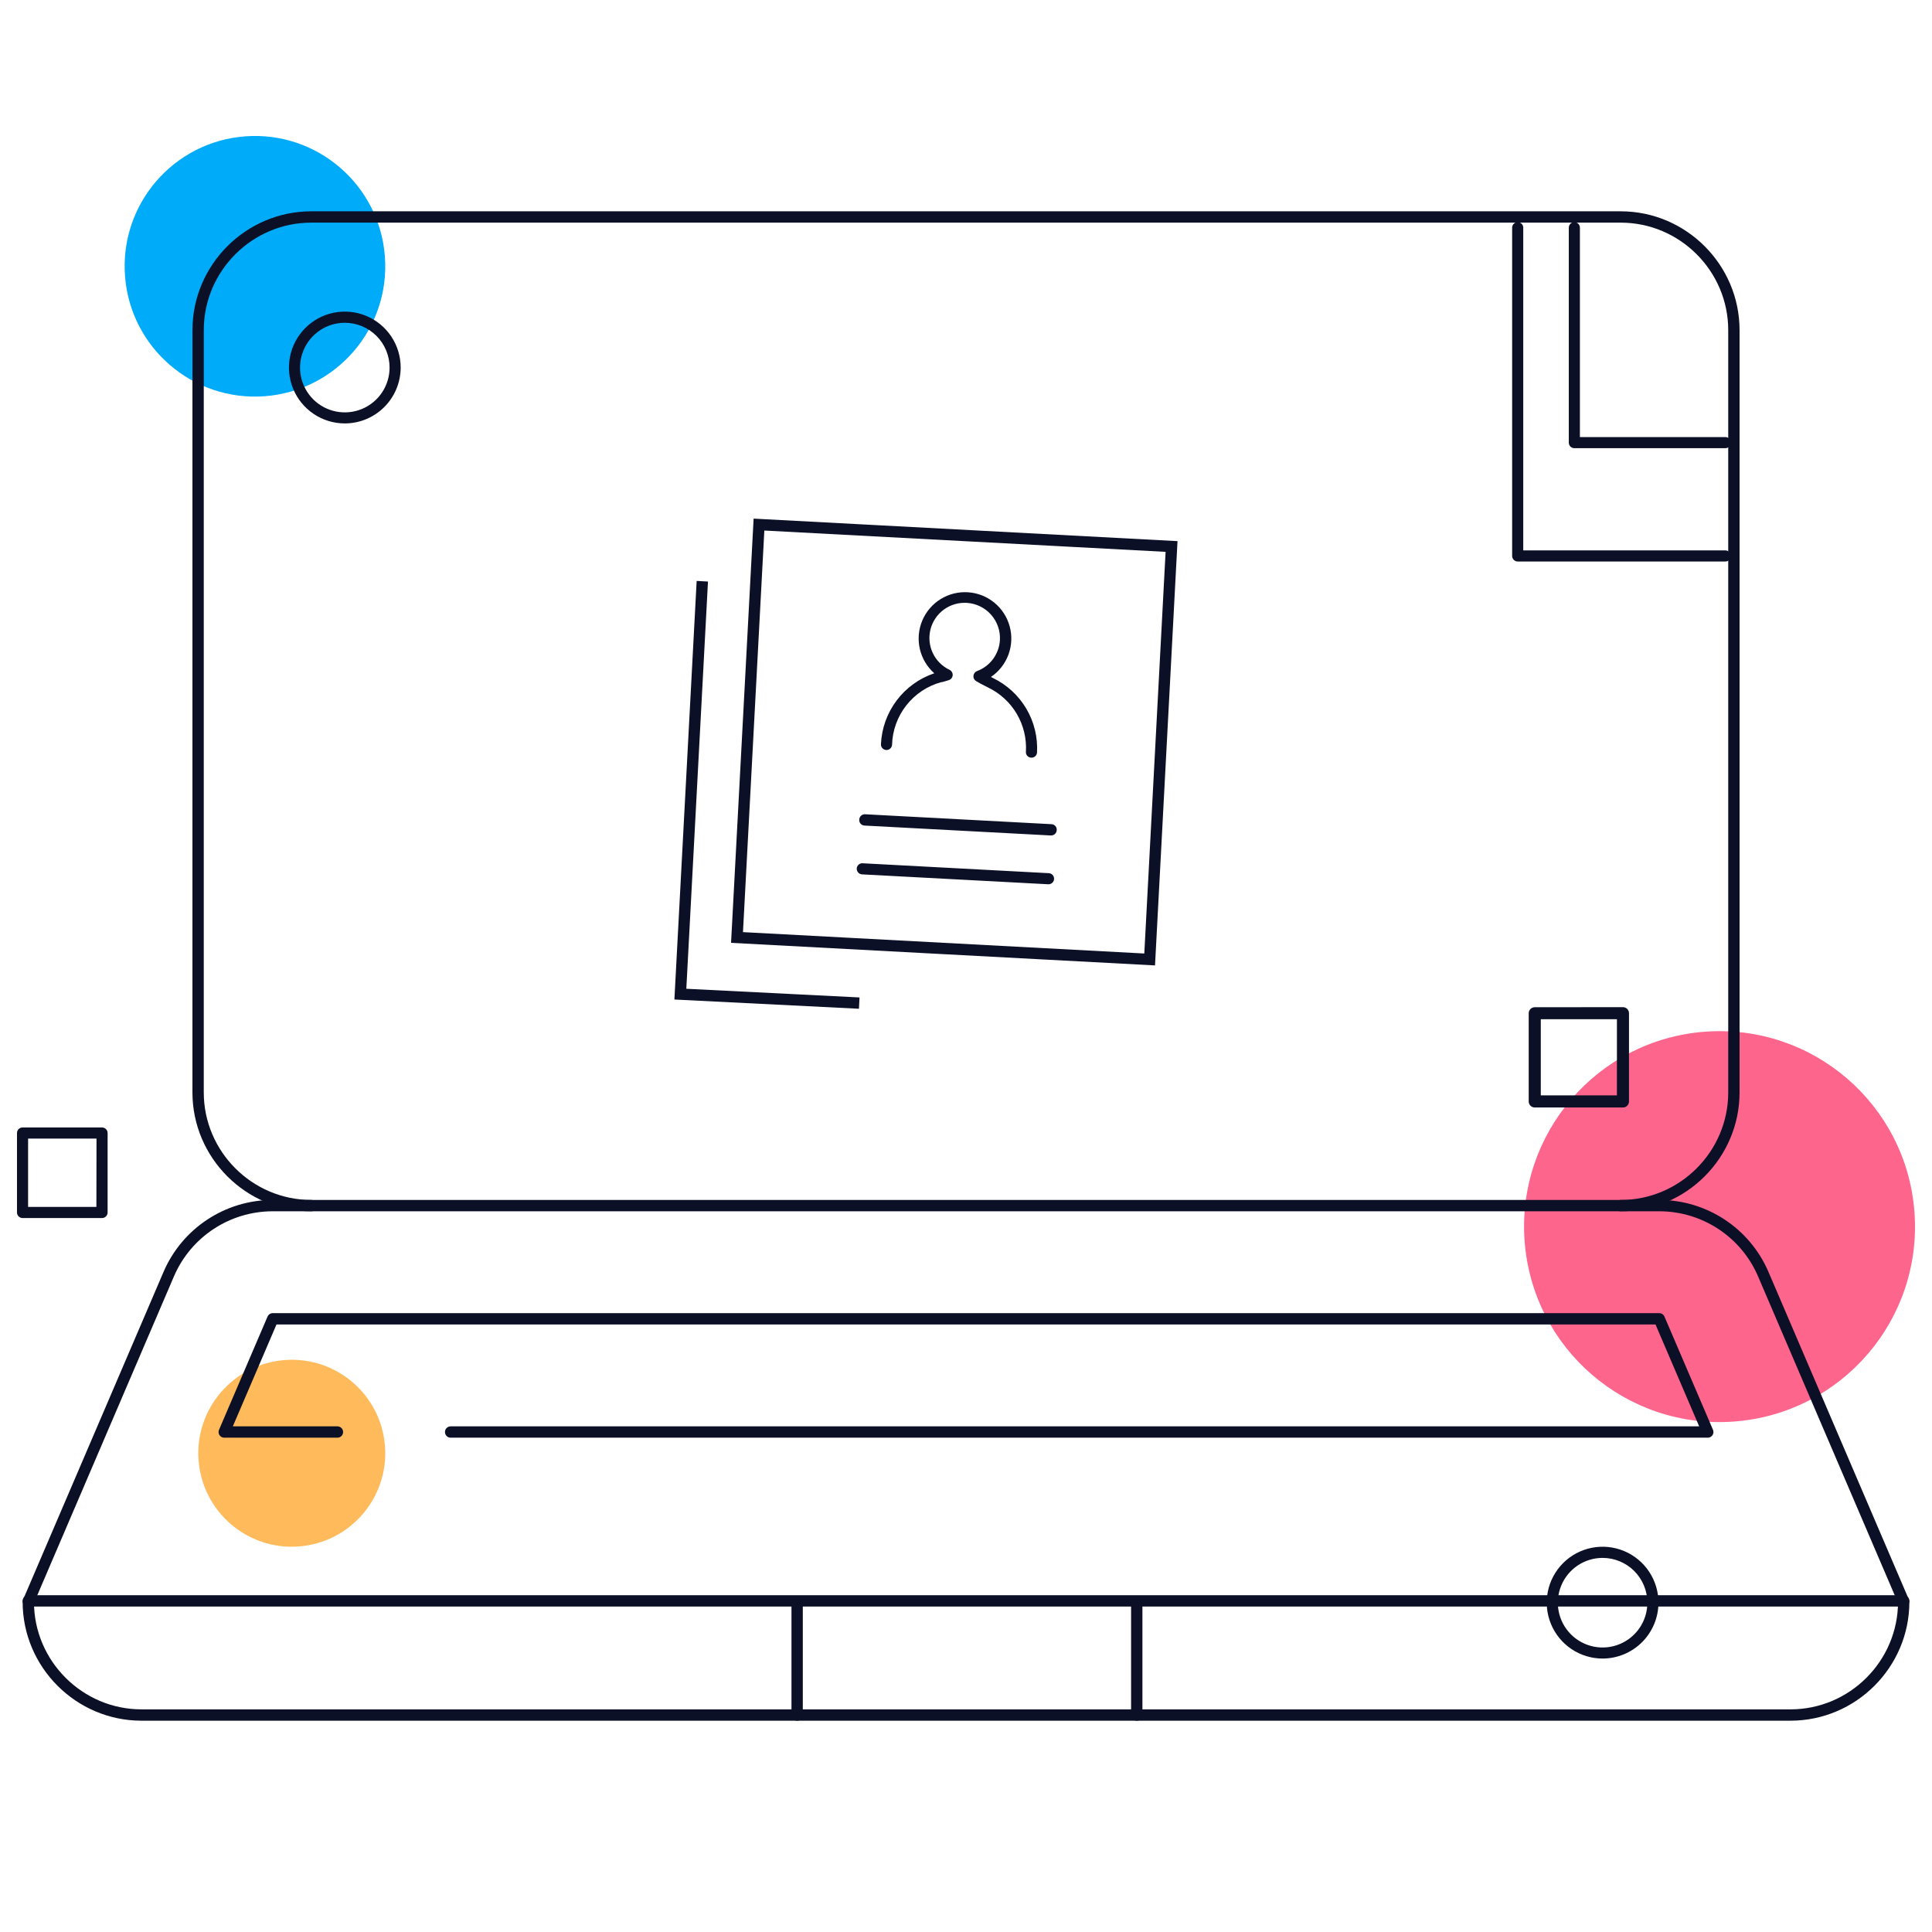
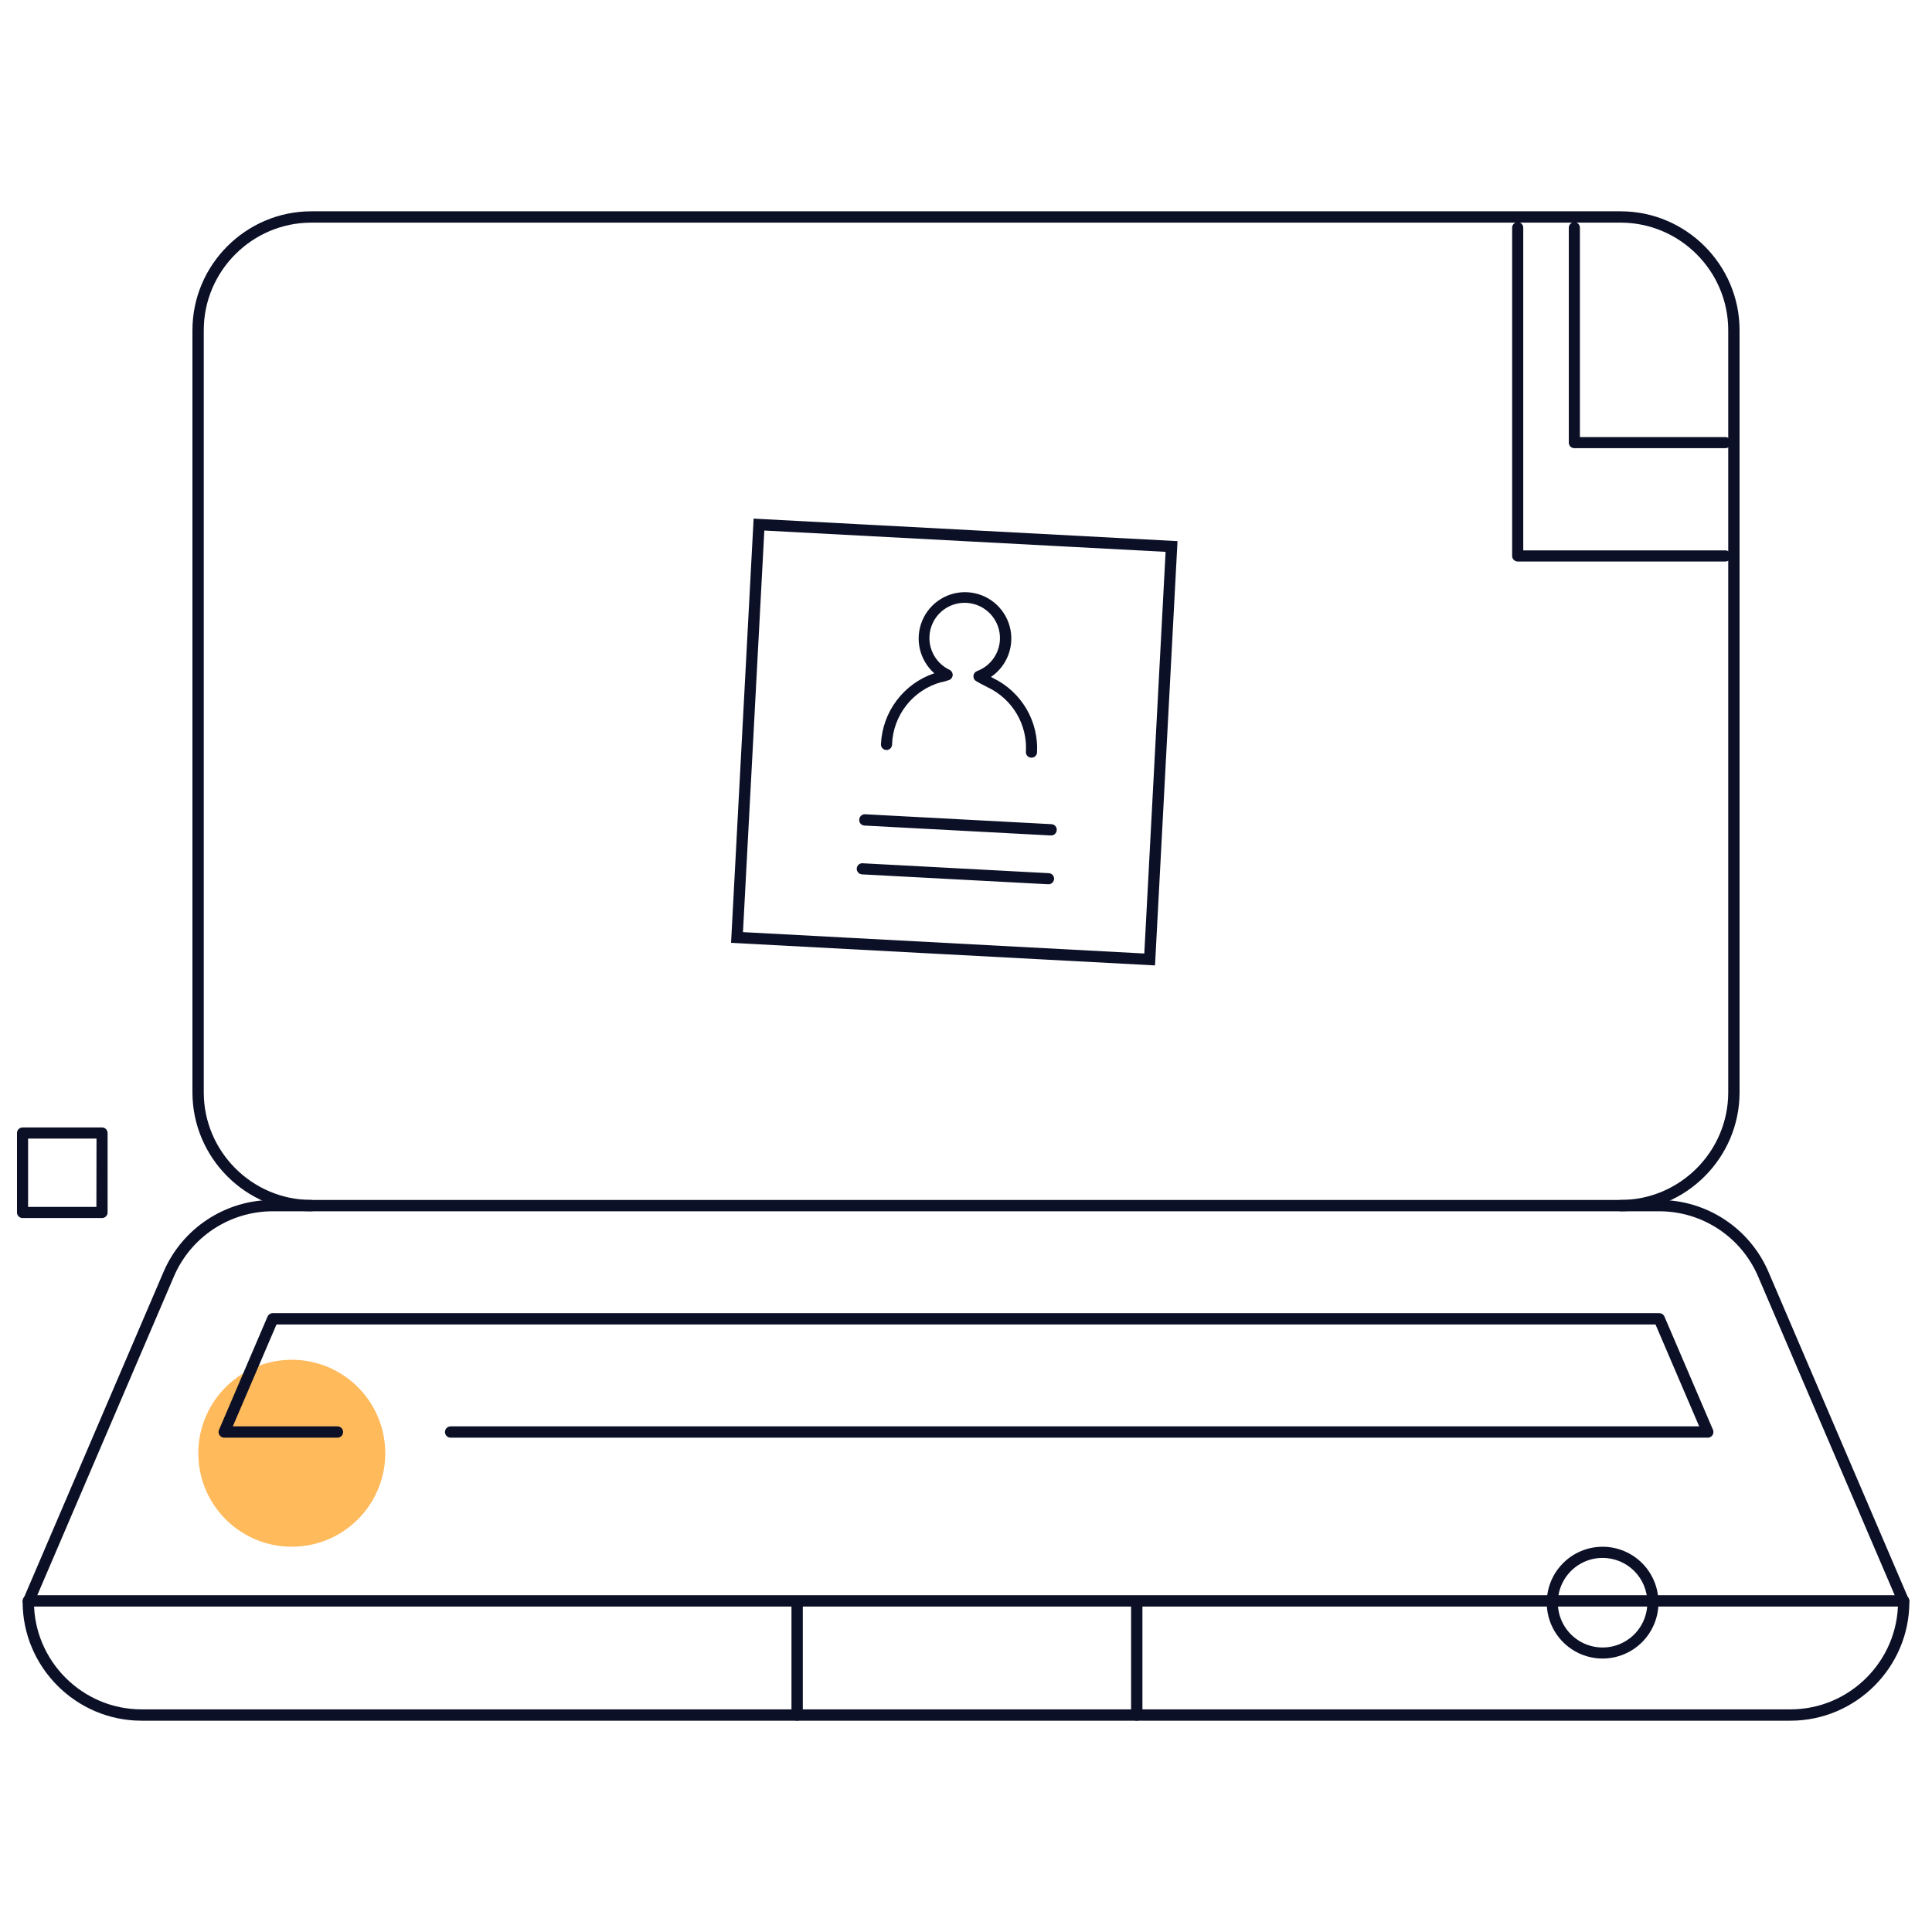
<svg xmlns="http://www.w3.org/2000/svg" xmlns:xlink="http://www.w3.org/1999/xlink" width="341px" height="341px" viewBox="0 0 341 341" version="1.1">
  <title>laptop (1)</title>
  <defs>
    <polygon id="path-1" points="0 341 341 341 341 0 0 0" />
  </defs>
  <g id="Website" stroke="none" stroke-width="1" fill="none" fill-rule="evenodd">
    <g id="Landing-page-" transform="translate(-1279, -2948)">
      <g id="Inklderat-i-abonemang-Copy-4" transform="translate(0, 2869)">
        <g id="laptop-(1)" transform="translate(1279, 79)">
          <g id="g730-Clipped" transform="translate(170.5, 170.5) scale(-1, 1) rotate(-180) translate(-170.5, -170.5) ">
            <mask id="mask-2" fill="white">
              <use xlink:href="#path-1" />
            </mask>
            <g id="path732" />
-             <path d="M67.934,295.72 C68.885,283.054 59.387,272.015 46.72,271.065 C34.054,270.116 23.016,279.613 22.066,292.279 C21.115,304.946 30.613,315.985 43.28,316.935 C55.946,317.884 66.984,308.387 67.934,295.72 Z" id="Path" fill="#00ABFA" fill-rule="nonzero" mask="url(#mask-2)" />
            <path d="M67.953,85.734 C68.635,76.648 61.821,68.728 52.734,68.047 C43.647,67.365 35.729,74.179 35.047,83.266 C34.365,92.352 41.179,100.272 50.266,100.953 C59.353,101.635 67.271,94.821 67.953,85.734 Z" id="Path-Copy" fill="#FFBA5C" fill-rule="nonzero" mask="url(#mask-2)" />
-             <path d="M337.902,127.08 C339.327,108.081 325.08,91.523 306.081,90.098 C287.081,88.673 270.523,102.92 269.098,121.919 C267.673,140.919 281.92,157.477 300.919,158.902 C319.919,160.327 336.476,146.08 337.902,127.08 Z" id="Path-Copy-2" fill="#FD658C" fill-rule="nonzero" mask="url(#mask-2)" />
            <path d="M-382.101,668.269 C-380.51,647.053 -396.411,628.562 -417.616,626.971 C-438.82,625.379 -457.3,641.289 -458.89,662.505 C-460.481,683.723 -444.581,702.214 -423.376,703.805 C-402.171,705.397 -383.692,689.487 -382.101,668.269 Z M286.054,128.208 C297.043,128.208 306.034,137.199 306.034,148.188 L306.034,282.724 C306.034,293.713 297.043,302.704 286.054,302.704 L54.946,302.704 C43.957,302.704 34.966,293.713 34.966,282.724 L34.966,148.188 C34.966,137.199 43.957,128.208 54.946,128.208" id="path738-2" stroke="#0C1026" stroke-width="2" stroke-linecap="round" stroke-linejoin="round" mask="url(#mask-2)" />
            <path d="M292.859,128.208 L48.14,128.208 C40.148,128.208 32.925,123.445 29.776,116.098 L4.995,58.276 C4.995,47.287 13.987,38.296 24.976,38.296 L316.025,38.296 C327.014,38.296 336.005,47.287 336.005,58.276 L311.224,116.098 C308.076,123.445 300.851,128.208 292.859,128.208 Z" id="path742" stroke="#0C1026" stroke-width="2" stroke-linecap="round" stroke-linejoin="round" mask="url(#mask-2)" />
            <line x1="4.995" y1="58.443" x2="336.005" y2="58.443" id="path746" stroke="#0C1026" stroke-width="2" stroke-linecap="round" stroke-linejoin="round" mask="url(#mask-2)" />
            <line x1="140.696" y1="38.296" x2="140.696" y2="58.276" id="path750" stroke="#0C1026" stroke-width="2" stroke-linecap="round" stroke-linejoin="round" mask="url(#mask-2)" />
            <line x1="200.638" y1="38.296" x2="200.638" y2="58.276" id="path754" stroke="#0C1026" stroke-width="2" stroke-linecap="round" stroke-linejoin="round" mask="url(#mask-2)" />
            <polyline id="path758" stroke="#0C1026" stroke-width="2" stroke-linecap="round" stroke-linejoin="round" mask="url(#mask-2)" points="79.539 88.247 301.422 88.247 292.859 108.228 48.141 108.228 39.578 88.247 59.558 88.247" />
            <path d="M304.535,301.793 C304.795,301.793 305.044,301.69 305.228,301.506 C305.411,301.322 305.515,301.073 305.515,300.813 L305.515,242.874 C305.515,242.614 305.411,242.365 305.228,242.181 C305.044,241.997 304.795,241.894 304.535,241.894 C304.275,241.894 304.026,241.997 303.842,242.181 C303.659,242.365 303.555,242.614 303.555,242.874 L303.555,299.833 L267.876,299.833 C267.616,299.833 267.367,299.936 267.183,300.119 C267,300.304 266.896,300.553 266.896,300.813 C266.896,301.073 267,301.322 267.183,301.506 C267.367,301.69 267.616,301.793 267.876,301.793 L304.535,301.793 Z" id="Path" fill="#0C1026" fill-rule="nonzero" mask="url(#mask-2)" transform="translate(286.205, 271.844) scale(-1, -1) translate(-286.205, -271.844) " />
            <path d="M304.535,301.793 C304.795,301.793 305.044,301.69 305.228,301.506 C305.411,301.322 305.515,301.073 305.515,300.813 L305.515,262.874 C305.515,262.614 305.411,262.365 305.228,262.181 C305.044,261.997 304.795,261.894 304.535,261.894 C304.275,261.894 304.026,261.997 303.842,262.181 C303.659,262.365 303.555,262.614 303.555,262.874 L303.555,299.833 L277.876,299.833 C277.616,299.833 277.367,299.936 277.183,300.119 C277,300.304 276.896,300.553 276.896,300.813 C276.896,301.073 277,301.322 277.183,301.506 C277.367,301.69 277.616,301.793 277.876,301.793 L304.535,301.793 Z" id="Path-Copy-3" fill="#0C1026" fill-rule="nonzero" mask="url(#mask-2)" transform="translate(291.205, 281.844) scale(-1, -1) translate(-291.205, -281.844) " />
            <path d="M152.724,197.284 L185.584,195.537 C185.716,195.531 185.846,195.499 185.965,195.442 C186.084,195.385 186.191,195.304 186.277,195.204 C186.364,195.104 186.429,194.988 186.47,194.862 C186.509,194.735 186.523,194.603 186.51,194.471 C186.504,194.339 186.471,194.21 186.413,194.092 C186.355,193.973 186.274,193.868 186.175,193.78 C186.076,193.694 185.959,193.629 185.834,193.587 C185.708,193.547 185.576,193.532 185.445,193.544 L152.586,195.291 C152.454,195.297 152.324,195.329 152.205,195.386 C152.085,195.443 151.979,195.524 151.893,195.624 C151.805,195.724 151.74,195.84 151.7,195.966 C151.661,196.093 151.647,196.225 151.659,196.357 C151.673,196.607 151.782,196.844 151.965,197.016 C152.147,197.188 152.388,197.284 152.639,197.284 L152.724,197.284 Z" id="Path" fill="#0C1026" fill-rule="nonzero" mask="url(#mask-2)" transform="translate(169.085, 195.412) scale(-1, -1) translate(-169.085, -195.412) " />
            <path d="M185.053,184.926 L152.193,186.674 C151.934,186.674 151.684,186.777 151.5,186.96 C151.317,187.145 151.214,187.394 151.214,187.654 C151.214,187.914 151.317,188.163 151.5,188.348 C151.684,188.531 151.934,188.634 152.193,188.634 L152.247,188.634 L185.117,186.887 C185.247,186.878 185.375,186.844 185.493,186.786 C185.612,186.728 185.716,186.647 185.802,186.548 C185.888,186.449 185.955,186.334 185.996,186.209 C186.037,186.084 186.054,185.952 186.043,185.821 C186.022,185.574 185.908,185.345 185.723,185.178 C185.54,185.012 185.3,184.923 185.053,184.926 Z" id="Path" fill="#0C1026" fill-rule="nonzero" mask="url(#mask-2)" transform="translate(168.63, 186.78) scale(-1, -1) translate(-168.63, -186.78) " />
            <path d="M156.49,236.482 L156.543,236.482 C156.675,236.477 156.805,236.445 156.924,236.387 C157.044,236.331 157.15,236.25 157.236,236.15 C157.324,236.049 157.389,235.933 157.429,235.808 C157.468,235.681 157.482,235.549 157.47,235.417 C157.336,233.085 157.899,230.765 159.083,228.753 C160.268,226.74 162.023,225.125 164.124,224.11 C164.966,223.705 166.169,223.045 166.254,222.97 C166.415,222.878 166.546,222.742 166.631,222.578 C166.716,222.413 166.751,222.227 166.733,222.043 C166.718,221.857 166.651,221.68 166.539,221.531 C166.429,221.383 166.277,221.268 166.105,221.201 C164.97,220.78 163.983,220.036 163.264,219.061 C162.545,218.086 162.126,216.922 162.059,215.713 C161.971,214.067 162.54,212.452 163.64,211.223 C164.739,209.995 166.281,209.253 167.926,209.159 C169.365,209.073 170.789,209.492 171.954,210.342 C173.119,211.193 173.951,212.422 174.309,213.819 C174.667,215.217 174.527,216.697 173.914,218.003 C173.302,219.308 172.253,220.36 170.95,220.977 C170.777,221.063 170.632,221.198 170.534,221.364 C170.437,221.53 170.389,221.722 170.396,221.915 C170.408,222.11 170.477,222.296 170.594,222.451 C170.712,222.607 170.872,222.724 171.056,222.789 C171.482,222.938 172.015,223.076 172.302,223.151 L172.419,223.151 C174.858,223.82 177.016,225.256 178.578,227.245 C180.14,229.234 181.023,231.673 181.097,234.202 C181.111,234.462 181.228,234.706 181.422,234.879 C181.616,235.053 181.87,235.143 182.13,235.129 C182.39,235.115 182.634,234.998 182.807,234.804 C182.981,234.61 183.07,234.355 183.056,234.095 C182.932,231.303 181.966,228.613 180.286,226.381 C178.606,224.148 176.291,222.477 173.644,221.585 C174.92,220.454 175.813,218.951 176.195,217.289 C176.577,215.626 176.43,213.884 175.774,212.308 C175.119,210.733 173.988,209.402 172.539,208.502 C171.09,207.601 169.397,207.177 167.696,207.288 C165.993,207.399 164.369,208.038 163.049,209.119 C161.729,210.199 160.779,211.666 160.333,213.313 C159.887,214.96 159.966,216.705 160.56,218.306 C161.154,219.905 162.232,221.279 163.645,222.235 L163.262,222.437 C160.814,223.62 158.772,225.503 157.392,227.847 C156.012,230.192 155.357,232.892 155.51,235.608 C155.537,235.849 155.651,236.072 155.832,236.234 C156.013,236.395 156.247,236.483 156.49,236.482 Z" id="Path" fill="#0C1026" fill-rule="nonzero" mask="url(#mask-2)" transform="translate(169.273, 221.876) scale(-1, -1) translate(-169.273, -221.876) " />
            <polygon id="Path" stroke="#0C1026" stroke-width="2" fill-rule="nonzero" mask="url(#mask-2)" points="133.96 248.412 130.084 175.533 202.916 171.654 206.781 244.544" />
-             <polygon id="Path-Copy-4" stroke="#0C1026" stroke-width="2" fill-rule="nonzero" mask="url(#mask-2)" points="123.96 238.412 120.084 165.533 151.655 163.952 120.084 165.533" />
-             <path d="M60.86,266.265 C58.91,266.265 57.003,266.843 55.381,267.928 C53.761,269.012 52.497,270.553 51.75,272.356 C51.004,274.159 50.809,276.143 51.189,278.058 C51.569,279.972 52.509,281.73 53.888,283.11 C55.266,284.49 57.023,285.43 58.936,285.811 C60.849,286.191 62.832,285.996 64.633,285.249 C66.435,284.502 67.975,283.237 69.058,281.615 C70.141,279.992 70.72,278.084 70.72,276.132 C70.716,273.516 69.677,271.008 67.829,269.158 C65.98,267.308 63.474,266.268 60.86,266.265 Z M60.86,284.029 C59.297,284.029 57.77,283.565 56.471,282.697 C55.171,281.827 54.158,280.592 53.561,279.147 C52.962,277.703 52.806,276.113 53.111,274.579 C53.416,273.045 54.169,271.637 55.273,270.53 C56.378,269.425 57.786,268.672 59.318,268.367 C60.851,268.061 62.44,268.218 63.884,268.817 C65.327,269.415 66.561,270.428 67.429,271.729 C68.297,273.029 68.76,274.557 68.76,276.122 C68.76,278.219 67.928,280.23 66.447,281.713 C64.964,283.195 62.955,284.029 60.86,284.029 Z" id="Shape" fill="#0C1026" fill-rule="nonzero" mask="url(#mask-2)" />
            <path d="M282.86,48.265 C280.91,48.265 279.003,48.843 277.381,49.928 C275.761,51.012 274.497,52.553 273.75,54.356 C273.004,56.159 272.809,58.143 273.189,60.058 C273.569,61.972 274.509,63.73 275.888,65.11 C277.266,66.49 279.023,67.43 280.936,67.811 C282.849,68.191 284.832,67.996 286.633,67.249 C288.435,66.502 289.975,65.237 291.058,63.615 C292.141,61.992 292.72,60.084 292.72,58.132 C292.716,55.516 291.677,53.008 289.829,51.158 C287.98,49.308 285.474,48.268 282.86,48.265 Z M282.86,66.029 C281.297,66.029 279.77,65.565 278.471,64.697 C277.171,63.827 276.158,62.592 275.561,61.147 C274.962,59.703 274.806,58.113 275.111,56.579 C275.416,55.045 276.169,53.637 277.273,52.53 C278.378,51.425 279.786,50.672 281.318,50.367 C282.851,50.061 284.44,50.218 285.884,50.817 C287.327,51.415 288.561,52.428 289.429,53.729 C290.297,55.029 290.76,56.557 290.76,58.122 C290.76,60.219 289.928,62.23 288.447,63.713 C286.964,65.195 284.955,66.029 282.86,66.029 Z" id="Shape-Copy" fill="#0C1026" fill-rule="nonzero" mask="url(#mask-2)" />
            <path d="M18.993,141.019 L18.993,126.996 C18.993,126.736 18.89,126.486 18.706,126.303 C18.522,126.119 18.273,126.015 18.013,126.015 L3.98,126.015 C3.72,126.015 3.471,126.119 3.287,126.303 C3.103,126.486 3,126.736 3,126.996 L3,141.019 C3,141.279 3.103,141.529 3.287,141.713 C3.471,141.896 3.72,142 3.98,142 L17.992,142 C18.123,142.003 18.252,141.979 18.374,141.932 C18.495,141.884 18.606,141.811 18.699,141.721 C18.792,141.629 18.866,141.52 18.917,141.4 C18.967,141.279 18.993,141.15 18.993,141.019 Z M17.034,140.039 L4.959,140.039 L4.959,127.976 L17.013,127.976 L17.034,140.039 Z" id="Shape" fill="#0C1026" fill-rule="nonzero" mask="url(#mask-2)" />
-             <path d="M286.453,163.235 C286.736,163.235 287.007,163.123 287.208,162.923 C287.407,162.723 287.519,162.452 287.519,162.169 L287.519,146.592 C287.519,146.309 287.407,146.038 287.208,145.837 C287.007,145.638 286.736,145.526 286.453,145.526 L270.886,145.526 C270.603,145.526 270.332,145.638 270.132,145.837 C269.932,146.038 269.82,146.309 269.82,146.592 L269.82,162.157 C269.82,162.44 269.932,162.711 270.132,162.912 C270.332,163.111 270.603,163.224 270.886,163.224 L286.453,163.235 Z M271.951,147.67 L285.388,147.67 L285.388,161.103 L271.951,161.103 L271.951,147.67 Z" id="Shape" fill="#0C1026" fill-rule="nonzero" mask="url(#mask-2)" />
          </g>
        </g>
      </g>
    </g>
  </g>
</svg>